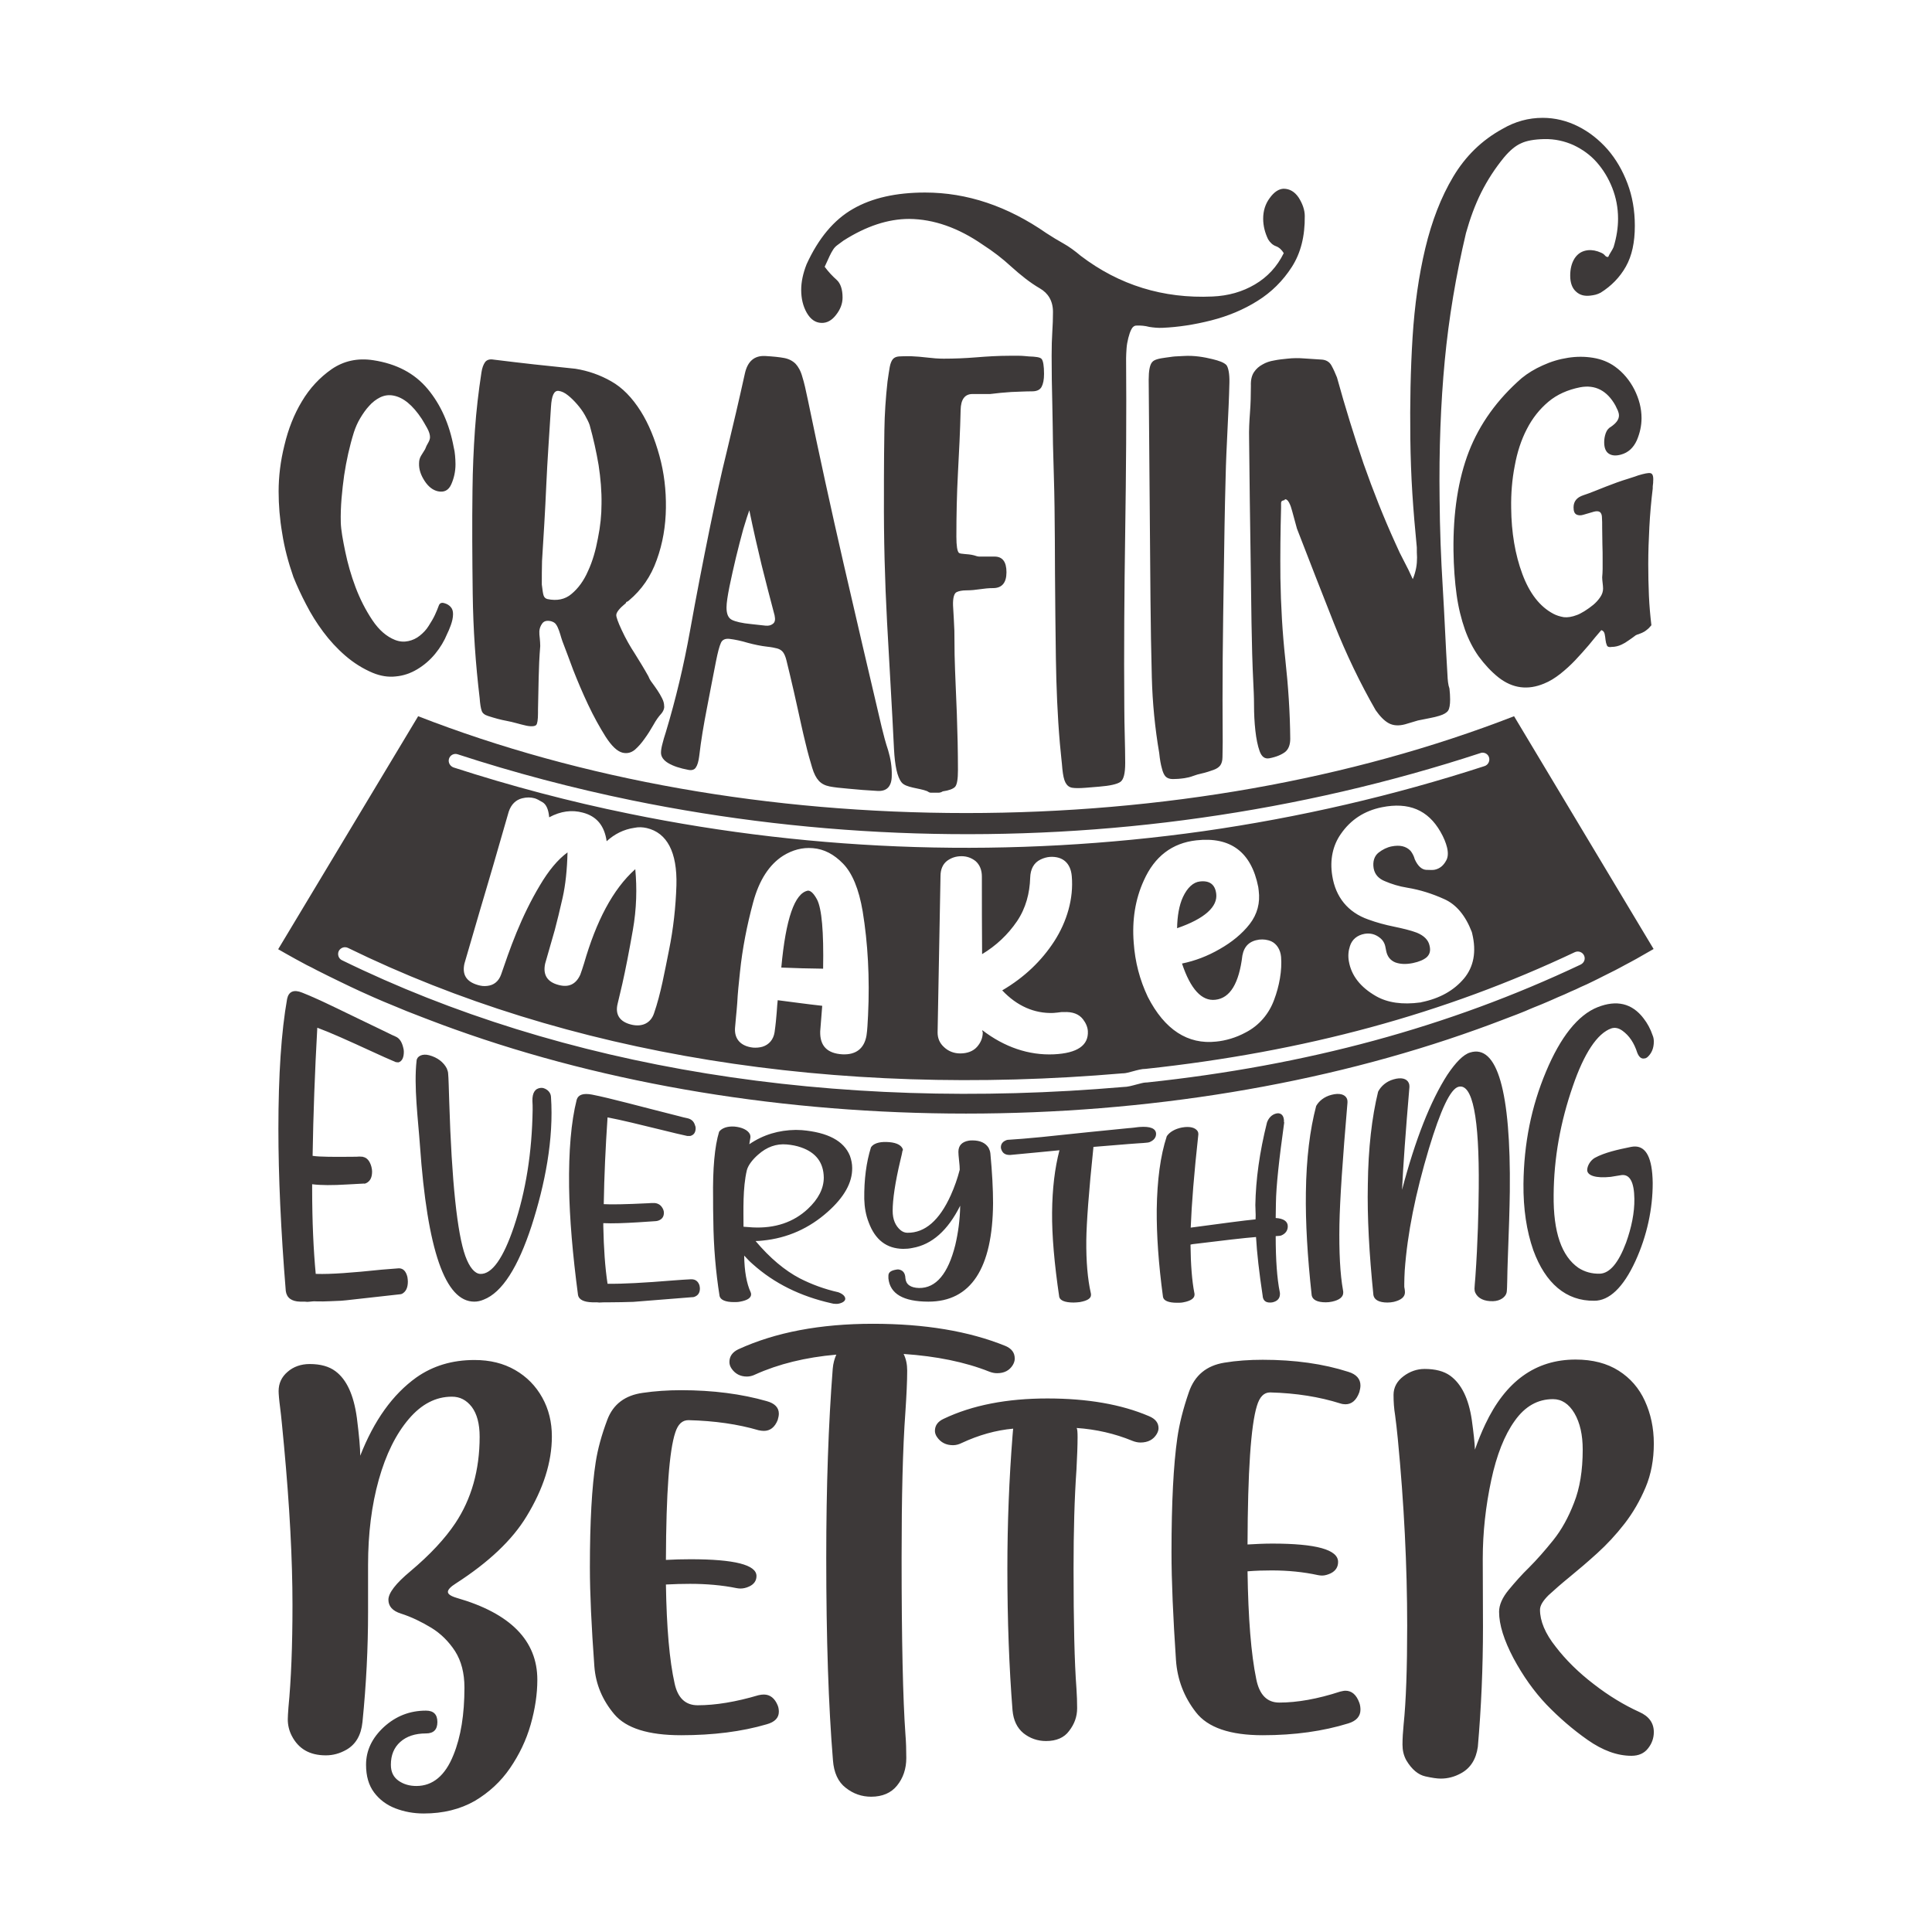
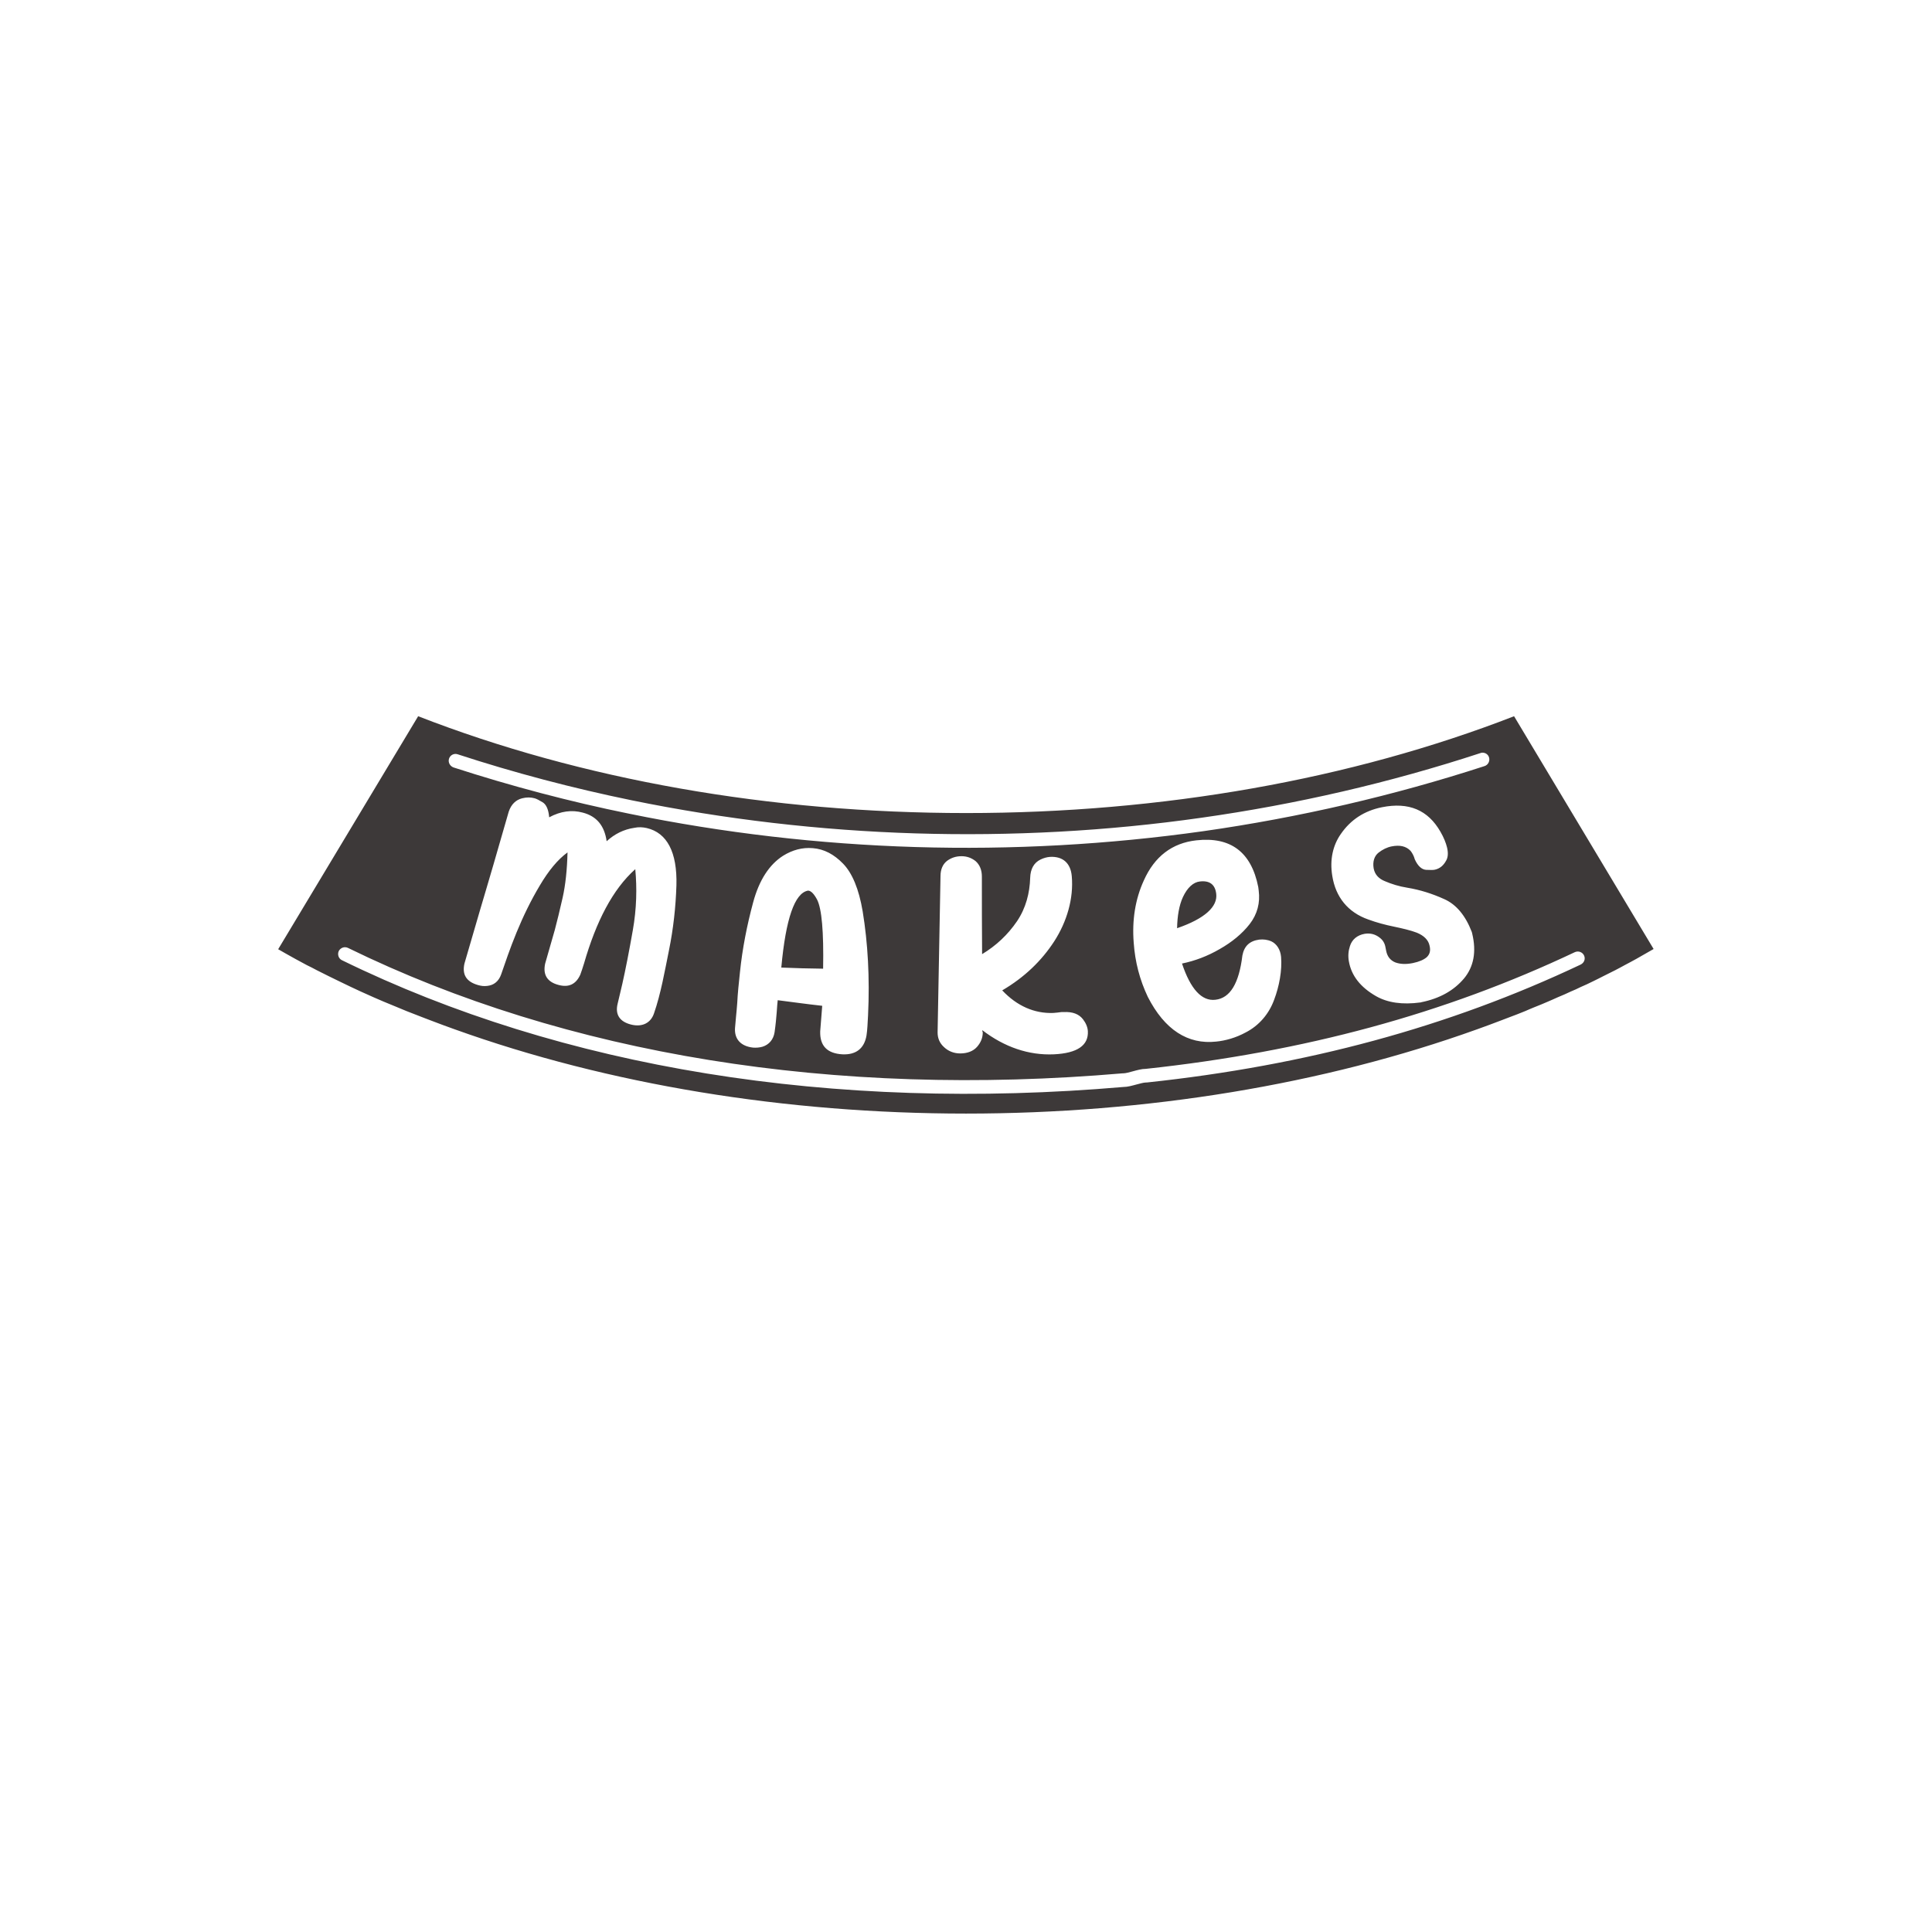
<svg xmlns="http://www.w3.org/2000/svg" version="1.1" id="Layer_1" x="0px" y="0px" viewBox="0 0 864 864" enable-background="new 0 0 864 864" xml:space="preserve">
  <g>
-     <path fill="#3D3939" d="M191.5,198c0.5-0.9,0.8-1.7,0.8-2.5c0-1.1-0.4-2.5-1.3-4.1c-0.9-1.6-1.7-3-2.4-4.1   c-4.1-6.2-8.3-9.6-12.7-10.4c-2.1-0.4-4-0.1-5.9,0.8c-1.8,0.9-3.5,2.2-4.9,3.8c-1.5,1.6-2.8,3.5-4,5.5c-1.2,2-2.1,4.1-2.8,6.2   c-2,6.4-3.4,12.8-4.4,19.4c-0.9,6.6-1.7,13.9-1.5,21.1c0.1,3.3,0.9,7.7,2,13c1.1,5.3,2.6,10.6,4.6,15.9s4.5,10.2,7.5,14.7   c3,4.5,6.4,7.4,10.2,8.9c2.1,0.8,4,0.9,5.9,0.5c1.9-0.4,3.6-1.2,5.1-2.4c1.5-1.2,2.9-2.6,4-4.4c1.1-1.7,2.1-3.4,2.8-4.9   c0.7-1.6,1.3-2.9,1.7-4.1c0.4-1.2,1.3-1.6,2.7-1.1c1.1,0.3,2,0.9,2.7,1.7c0.7,0.8,1,1.8,1,3.1c0,1.7-0.4,3.3-1,5   c-0.6,1.7-1.2,3-1.6,3.8c-1.3,3.2-3.1,6.2-5.4,9c-2.3,2.8-5,5.1-8,6.9c-3,1.8-6.2,2.9-9.6,3.2c-3.4,0.4-6.9-0.2-10.3-1.6   c-4.5-1.9-8.6-4.5-12.3-7.7c-3.7-3.2-7-6.8-9.9-10.7c-2.9-3.9-5.4-7.9-7.6-12.2c-2.2-4.2-4.1-8.3-5.7-12.3c-2.3-6.6-4-13-5-19.5   c-1.1-6.4-1.6-12.7-1.6-18.7c0-6.6,0.8-13.5,2.6-20.7c1.7-7.2,4.3-13.8,7.8-19.6c3.5-5.9,8-10.7,13.3-14.4c5.4-3.7,11.6-5.1,18.7-4   c10.3,1.6,18.4,5.8,24.3,12.9c5.9,7.1,9.7,15.8,11.6,26c0.3,1.2,0.5,2.4,0.6,3.7c0.1,1.2,0.2,2.5,0.2,3.9c0,3.3-0.7,6.3-1.9,9   c-1.2,2.7-3.2,3.7-6,3.1c-2.2-0.5-4.2-2-5.9-4.6c-1.7-2.6-2.6-5.2-2.5-7.9c0-1.3,0.3-2.4,0.9-3.4c0.6-1,1.2-2,1.8-2.9   C190.5,199.8,191,198.8,191.5,198z M295.6,319.3c-1,1.1-2.2,2.7-3.4,4.9c-1.2,2.1-2.5,4.2-3.9,6.1c-1.4,2-2.8,3.6-4.4,5   c-1.6,1.3-3.4,1.8-5.5,1.3c-2.4-0.6-4.9-3-7.6-7.2c-2.7-4.3-5.3-9-7.8-14.3c-2.5-5.3-4.7-10.5-6.7-15.6c-1.9-5.1-3.3-8.9-4.2-11.2   c-0.4-1-0.8-2.1-1.1-3.1c-0.3-1-0.6-2.1-1-3.2c-0.4-1.1-0.8-2-1.3-2.7c-0.5-0.8-1.3-1.2-2.3-1.5c-1.8-0.4-3.1-0.1-3.9,1   c-0.8,1.1-1.2,2.2-1.3,3.5c0,0.9,0,1.9,0.2,3.2c0.1,1.2,0.2,2.3,0.2,3.4c-0.4,4.8-0.6,9.5-0.7,14.1c-0.1,4.7-0.2,9.4-0.3,14.2   c0,0.6,0,1,0,1.6c0,3.1-0.3,4.9-0.8,5.4c-0.5,0.6-2.2,0.8-4.5,0.3c-2.8-0.6-5.8-1.6-8.6-2.1c-2.8-0.5-5.6-1.3-8.4-2.2   c-1.6-0.5-2.6-1.3-2.9-2.4c-0.4-1.1-0.7-3-0.9-5.7c-1.8-15.1-2.9-30.6-3.1-46.7c-0.2-16-0.3-31.4-0.1-46.1   c0.1-9.5,0.5-18.5,1.1-27.1c0.6-8.6,1.6-17.1,2.9-25.6c0.3-2.1,0.9-3.6,1.6-4.6c0.7-1,2-1.5,3.7-1.2c14.6,1.8,22,2.6,36.7,4.1   c5.7,0.9,11.1,2.8,16,5.6c5,2.8,9.4,7.3,13.3,13.5c3.5,5.6,6.2,12.2,8.3,19.8c2.1,7.6,3,15.4,2.9,23.3c-0.1,8.1-1.4,15.9-4.1,23.3   c-2.6,7.4-6.8,13.4-12.4,18.1c-0.3,0.3-0.6,0.5-0.9,0.6c-0.3,0-0.4,0.2-0.5,0.6c-2.8,2.3-4.3,4.1-4.3,5.4c0,0.9,0.8,3.2,2.4,6.6   c1.8,3.9,3.8,7.4,5.9,10.6c2,3.2,4.1,6.6,6.1,10.2c0.3,0.8,0.8,1.8,1.6,2.8c0.8,1.1,1.6,2.2,2.4,3.4c0.8,1.2,1.5,2.4,2.1,3.6   c0.6,1.2,0.9,2.3,0.9,3.3C297.2,316.6,296.7,318.1,295.6,319.3z M269,225.4c0.1-5.7-0.4-11.5-1.3-17.4c-1-5.9-2.3-11.8-4-17.9   c-0.4-1.2-1.1-2.6-2.1-4.4c-1-1.8-2.2-3.4-3.5-4.9c-1.3-1.5-2.7-2.9-4.1-4c-1.5-1.2-2.8-1.8-4.2-2c-2.1-0.2-3.1,2.2-3.4,7.2   c-0.7,11.6-1.6,23.5-2.1,35c-0.5,11.6-1.2,22.8-1.9,33.9c-0.1,4.2-0.1,6.3-0.1,10.5c0.3,2.4,0.5,4,0.8,4.9c0.3,0.9,0.9,1.4,1.7,1.6   c4.2,0.9,7.9,0.2,10.8-2.3c3-2.5,5.5-5.9,7.4-10.3c2-4.3,3.4-9.2,4.4-14.6C268.5,235.3,269,230.2,269,225.4z M397.2,335.6   c1.1,3.7,1.7,7.4,1.6,11.2c0,4.9-2.2,7.2-6.5,6.9c-5.2-0.3-7.8-0.5-13-1c-3.5-0.3-6.3-0.6-8.3-1s-3.6-1.2-4.8-2.5   c-1.2-1.3-2.2-3.2-3-5.9c-0.8-2.7-1.9-6.4-3-11.1c-1.3-5.2-2.4-10.5-3.5-15.4c-1.1-4.9-2.2-10-3.5-15.3c-0.6-2.6-1.1-4.6-1.5-6.2   c-0.4-1.6-0.9-2.8-1.5-3.6c-0.6-0.8-1.5-1.4-2.6-1.7c-1.1-0.3-2.6-0.6-4.5-0.8c-2.7-0.3-5.6-0.9-8.6-1.7c-3-0.9-5.8-1.5-8.3-1.8   c-1.9-0.2-3.2,0.4-3.8,1.8c-0.7,1.5-1.4,4.2-2.2,8.2c-1.4,6.9-2.7,14.1-4.1,21.2c-1.4,7.2-2.6,14.2-3.4,21.2   c-0.3,2.4-0.8,4.1-1.5,5.1c-0.6,1-1.8,1.4-3.3,1.1c-3.8-0.7-6.8-1.7-9-3c-2.2-1.3-3.3-2.9-3.3-4.7c0-1,0.2-2.3,0.6-3.8   c0.4-1.6,0.9-3.4,1.6-5.5c4.4-14.6,8-29.7,10.8-45.3c2.8-15.6,5.8-31,8.9-46.2c2.4-11.6,4.8-23,7.6-34.2c2.7-11.2,5.4-22.7,8-34.5   c1.2-5.5,4.2-8.1,9-7.9c3.6,0.2,6.5,0.5,8.6,0.9c2.1,0.4,3.8,1.3,5.1,2.6c1.2,1.3,2.3,3.2,3,5.8c0.8,2.5,1.6,6,2.5,10.4   c5,24.2,10.3,48.5,15.9,72.9c5.6,24.3,11.3,48.8,17.1,73.4C395.1,328.5,396,332,397.2,335.6z M346.4,275.2   c-2-7.5-3.9-14.9-5.8-22.5c-1.8-7.5-3.7-15.7-5.5-24.5c-0.6,1.6-1.5,4.4-2.7,8.4c-1.1,4-2.2,8.3-3.3,12.8c-1.1,4.5-2,8.8-2.9,13   c-0.8,4.1-1.3,7.2-1.3,9.3c0,2.9,0.8,4.7,2.4,5.5c1.6,0.8,4.5,1.5,8.7,1.9c2.6,0.3,3.9,0.4,6.4,0.7c1.3,0.1,2.3-0.1,3.2-0.8   C346.6,278.3,346.8,277.1,346.4,275.2z M460.2,159.4c-1.3-0.1-2.9-0.3-4.4-0.3c-1.5,0-3,0-4.4,0c-4.9,0-9.9,0.3-14.8,0.7   c-4.9,0.4-9.8,0.6-14.6,0.6c-2.4,0-4.8-0.2-7.3-0.5c-2.5-0.3-4.9-0.5-7.3-0.6c-0.3,0-0.4,0-0.7,0c-1.9,0-3.5,0-4.7,0.1   c-1.2,0.1-2.1,0.5-2.7,1.2c-0.6,0.7-1.1,1.9-1.4,3.5c-0.3,1.6-0.6,3.8-1,6.5c-0.8,7.2-1.3,14.5-1.4,21.7c-0.1,7.2-0.2,14.6-0.2,22   c0,2.9,0,4.4,0,7.4c-0.1,19,0.4,37.9,1.4,56.6c1,18.8,2.2,37.9,3.1,56.7c0.4,7.4,1.4,12.4,3.4,14.9c1.9,2.4,7.9,2.5,11.4,3.9   c0.4,0.2,1,0.7,1.6,0.7c0.6,0,1.1,0,1.6,0c0.6,0,1.3,0,1.9,0c0.6,0,1.3-0.2,1.9-0.6c2.8-0.4,4.6-1.1,5.5-2c0.9-1,1.3-3.5,1.3-7.5   c0-8.3-0.2-16.8-0.5-25.3c-0.3-8.5-0.8-17.5-1-26.3c-0.1-3.6,0-7.2-0.1-10.7c-0.1-3.5-0.4-7.5-0.6-11.4c-0.1-3.3,0.5-5.4,1.6-5.9   c1-0.5,2.5-0.8,4.5-0.8c1.9,0,3.9-0.2,5.9-0.5c2-0.3,4-0.5,5.9-0.5c4,0,6-2.4,6-7.1c0-4.7-1.8-7-5.3-7c-1.6,0-2.5,0-4.1,0   c-1,0-1.9,0-2.8,0c-0.9,0-1.9-0.5-2.5-0.6c-2.7-0.7-5.9-0.4-6.6-1.1c-0.7-0.7-1.1-3.1-1.1-7.2c0-9.6,0.2-19.1,0.7-28.5   c0.5-9.4,1-19,1.2-28.2c0.1-4.6,1.8-7.1,5.3-7.1c3.2,0,4.7,0,7.9,0c3.2-0.4,6.3-0.7,9.4-0.9c3.1-0.1,6.3-0.3,9.4-0.3   c2.1,0,3.5-0.7,4.2-2c0.7-1.3,1.1-3.2,1.1-5.8c0-3.6-0.4-5.9-1.1-6.7C465.1,159.7,463,159.5,460.2,159.4z M519.9,146.6   c7-0.3,14.2-1.4,21.7-3.3c7.5-1.9,14.5-4.8,20.7-8.7c6.3-3.9,11.4-9,15.4-15.2c4-6.2,5.9-13.8,5.8-22.8c0-2.7-1-5.5-2.7-8.2   c-1.8-2.7-4.1-4-6.8-4c-2.1,0.1-4.2,1.4-6.2,4.2c-2,2.7-2.9,5.8-2.9,9.2c0,3.2,0.8,6.3,2.2,9.2c0.9,1.5,2.1,2.6,3.5,3.1   c1.4,0.5,2.6,1.6,3.5,3.1c-3,6.1-7.3,10.7-12.9,14c-5.6,3.3-11.9,5.1-19,5.4c-22,1-41.7-5.1-58.9-18.2c-2.6-2.2-5.2-4.1-7.7-5.5   c-2.5-1.4-5-2.9-7.6-4.6c-17.4-12.1-35.5-18.2-54.3-18.2c-12.9,0-23.7,2.4-32.2,7.3c-8.6,4.9-15.5,13.2-20.8,24.8   c-1.6,4.1-2.4,7.9-2.4,11.4c0,3.9,0.8,7.3,2.5,10.3c1.7,2.9,3.8,4.4,6.5,4.5c2.5,0.1,4.7-1.1,6.6-3.6c1.9-2.4,2.9-5,2.9-7.7   c0-3.7-0.9-6.4-2.7-8c-1.8-1.6-3.6-3.5-5.3-5.8c0.9-2,1.7-3.6,2.2-4.8c0.5-1.1,1.1-2.1,1.6-2.9c0.5-0.8,1.2-1.5,1.9-2   c0.7-0.5,1.6-1.2,2.7-2c10.2-6.5,20-9.7,29.4-9.7c10.9,0.1,21.9,3.9,33,11.6c4.5,2.9,8.7,6.1,12.7,9.8c4,3.6,8.3,7.1,12.8,9.7   c3.6,2.1,5.8,5.5,5.8,10.5c0,2.9-0.1,5.9-0.3,8.9c-0.2,3-0.3,6.6-0.3,10.7c0,7,0.1,14.2,0.3,21.6c0.2,7.4,0.2,13.4,0.3,17.9   c0.2,9.2,0.6,18.8,0.7,28.4c0.1,9.6,0.2,19.4,0.2,29.3c0.1,12.8,0.2,25.6,0.4,38.2c0.2,12.6,0.7,25.5,1.8,38.1   c0.4,4.7,0.9,8.5,1.1,11.3c0.3,2.8,0.7,4.8,1.4,6.1c0.7,1.3,1.7,2.1,3.1,2.3c1.3,0.2,3.3,0.2,5.8,0c2.5-0.2,3.7-0.3,6.1-0.5   c4.9-0.4,8-1.1,9.5-2.1c1.5-1,2.2-3.8,2.2-8.5c0-3.9-0.1-7.9-0.2-12.2c-0.1-4.2-0.2-8.4-0.2-12.5c-0.2-25.5,0-51.7,0.4-78.6   c0.4-26.9,0.6-52.8,0.4-77.7c0-1.2,0.1-2.7,0.2-4.3c0.1-1.6,0.4-3.2,0.8-4.8c0.4-1.5,0.8-2.8,1.4-3.9c0.5-1,1.3-1.6,2.2-1.6   c2-0.1,3.9,0.1,5.8,0.6C515.9,146.5,517.9,146.7,519.9,146.6z M542.2,160.6c-3.7-0.9-8.1-1.7-12.9-1.4c-1.3,0.1-2.6,0.1-3.9,0.2   c-1.4,0.1-2.8,0.4-3.9,0.5c-2.9,0.4-5.3,0.8-6.3,2.1c-1,1.2-1.5,3.8-1.5,7.8c0.3,39.3,0.5,59,0.8,98.3c0.1,11.8,0.3,23.4,0.6,34.8   c0.3,11.4,1.4,22.7,3.3,33.8c0.3,2.9,0.7,5.2,1.2,6.9c0.4,1.7,1,3,1.7,3.7c0.7,0.7,1.8,1.1,3.2,1.1c1.4,0,3.1-0.1,5.2-0.4   c1.3-0.2,2.6-0.5,3.9-1c1.3-0.5,2.5-0.8,3.4-1c2.3-0.5,4.3-1.2,5.7-1.7c1.4-0.5,2.4-1.2,3-2c0.6-0.8,1-2.1,1-3.7s0.1-3.9,0.1-6.8   c-0.1-12.4-0.1-24.9,0-37.4c0.1-12.5,0.3-25.3,0.5-38.1c0.2-14.1,0.4-28.3,0.8-42.6c0.3-14.3,1.4-29,1.7-42.6   c0.1-4-0.5-6.7-1.3-7.8C547.4,162.1,545.1,161.3,542.2,160.6z M647.3,301.6c-0.8-12.9-1.3-26.1-2.1-39c-0.8-13-1.3-26.1-1.4-39.3   c-0.3-22.2,0.5-43,2.3-62c1.8-19,5-38.1,9.5-57.1c1.8-6.4,4-12.5,6.8-18.1c2.8-5.6,6.2-10.8,10.2-15.7c2.6-3.1,5.1-5.2,7.6-6.3   c2.5-1.2,6-1.8,10.4-1.9c4.7-0.1,9.1,0.9,13.1,2.7c4,1.9,7.5,4.4,10.4,7.7s5.2,7.1,6.9,11.4c1.7,4.3,2.6,8.9,2.6,13.8   c0,3.9-0.6,8.1-2,12.7c-0.3,0.7-0.7,1.4-1.2,2.2c-0.5,0.8-0.9,1.5-1.2,2.2c-0.6,0.1-1.1-0.2-1.5-0.7c-0.4-0.5-1-0.9-1.7-1.2   c-2-0.9-4-1.3-5.9-1.1c-2.6,0.3-4.5,1.5-5.9,3.6c-1.4,2.2-2,4.8-2,7.8c0,3.2,0.9,5.6,2.6,7.1c1.7,1.6,3.8,2.1,6.4,1.8   c0.8-0.1,1.5-0.2,2.3-0.4c0.8-0.2,1.5-0.5,2.3-0.9c4.8-3,8.6-6.9,11.3-11.7c2.7-4.8,4-10.8,4-18.2c0-6.9-1.1-13.2-3.3-19   c-2.2-5.8-5.1-10.8-8.9-15.2c-3.8-4.3-8.2-7.8-13.2-10.3c-5-2.5-10.3-3.8-15.8-3.8c-6.3,0-12.3,1.6-18.1,5   c-9.1,5-16.4,12.1-21.9,21.3c-5.5,9.2-9.6,19.9-12.5,32c-2.9,12.1-4.8,25.5-5.7,39.9c-0.9,14.4-1.2,29.5-1,45.2   c0.1,8.4,0.4,16.6,0.9,24.5c0.5,7.9,1.2,16,2,24.2c0,1.8,0,2.7,0.1,4.5c0,1.5-0.1,3.1-0.4,4.7c-0.3,1.6-0.8,3.3-1.5,5   c-1.3-2.9-2.6-5.6-3.9-8c-1.3-2.4-2.6-5.1-3.9-8.1c-5.2-11.4-9.9-23.3-14.2-35.5c-4.2-12.3-8.2-25.2-11.9-38.6   c-0.8-2-1.6-3.8-2.5-5.4c-0.9-1.6-2.4-2.5-4.5-2.6c-2.6-0.2-5.2-0.3-7.6-0.5c-2.5-0.2-5-0.2-7.6,0.1c-2,0.2-4,0.4-5.9,0.8   c-1.9,0.3-3.7,0.9-5.2,1.8c-1.5,0.8-2.8,1.9-3.8,3.4c-1,1.5-1.5,3.5-1.4,6.1c0,4-0.1,8-0.4,11.9c-0.3,4-0.5,7.9-0.4,11.7   c0.2,18.5,0.4,36.8,0.7,54.9c0.3,18.2,0.3,36.9,1.2,54.8c0.1,2.3,0.3,5.5,0.3,9.5c0,4,0.2,7.8,0.6,11.4c0.4,3.6,1,6.7,1.9,9.2   c0.9,2.5,2.3,3.6,4.4,3.2c3.1-0.6,5.4-1.6,7-2.8c1.5-1.2,2.3-3.2,2.3-5.9c-0.1-11.8-0.9-23.6-2.2-35.5c-1.3-11.9-2-24-2.2-36.4   c-0.1-10.2,0-20.7,0.3-31.4c0-0.8,0-1.5,0-2.2c0-0.7,0.5-1.1,1.4-1.2c0.2,0,0.2-0.1,0.2-0.2c0-0.1,0.1-0.2,0.2-0.2   c0.6-0.1,1.2,0.4,1.8,1.5c0.6,1.1,1,2.4,1.4,3.9c0.4,1.5,0.8,3,1.2,4.4c0.4,1.4,0.7,2.5,0.9,3.3c5.6,14.5,11.1,28.6,16.6,42.5   c5.5,13.8,11.7,26.7,18.6,38.7c1.9,2.7,3.8,4.7,5.8,5.8c2,1.1,4.5,1.3,7.4,0.5c2.3-0.7,3.4-1,5.7-1.7c2.1-0.4,4-0.8,5.5-1.1   c1.5-0.3,2.9-0.6,4.1-1c2-0.6,3.3-1.4,3.9-2.3c0.6-0.9,0.9-2.6,0.9-5c0-1.5-0.1-3.1-0.3-4.9C647.6,306.3,647.4,304.1,647.3,301.6z    M738.1,211.6c-1-0.2-2.8,0.2-5.5,1c-0.6,0.2-0.9,0.3-1.4,0.5c-1.2,0.4-1.8,0.6-3.1,1c-3.3,1-6.6,2.2-9.9,3.5   c-3.4,1.3-6.8,2.8-10.2,3.9c-2.7,0.9-4.3,2.6-4.3,5.4c0,1.7,0.4,2.7,1.3,3.2c0.8,0.4,1.9,0.5,3.1,0.1c2.1-0.6,3.7-1.1,4.8-1.4   c1.2-0.3,2-0.2,2.6,0.2c0.5,0.4,0.9,1.2,0.9,2.4c0.1,1.2,0.1,2.8,0.1,4.9c0,2.5,0.1,4.9,0.1,7.2c0.1,2.3,0.1,4.7,0.1,7.2   c0,1.2,0,2.4,0,3.7c0,1.3-0.1,2.6-0.2,3.8c0,0.7,0.1,1.6,0.2,2.5c0.1,0.9,0.2,1.7,0.2,2.5c0,1.3-0.4,2.6-1.3,3.9   c-0.9,1.3-1.9,2.4-3.1,3.4c-1.2,1-2.5,1.9-3.9,2.8c-1.4,0.8-2.4,1.4-3.3,1.7c-2.3,0.9-4.3,1.2-6,1c-1.7-0.3-3.3-0.8-4.6-1.5   c-6.1-3.2-10.7-9.2-13.9-17.8c-3.2-8.6-4.9-18.5-5-29.6c-0.1-6.4,0.4-12.7,1.6-18.8c1.1-6.1,2.9-11.6,5.4-16.4   c2.5-4.9,5.7-8.9,9.6-12.2c3.9-3.3,8.7-5.4,14.2-6.5c6.8-1.3,12.1,1.5,15.8,8.1c0.4,0.8,0.8,1.6,1.1,2.3c0.3,0.7,0.5,1.5,0.5,2.2   c0,1.8-1.2,3.4-3.5,5c-1.1,0.6-1.9,1.5-2.4,2.9c-0.5,1.4-0.7,2.7-0.7,4.1c0,2.5,0.7,4.2,2.1,5.1c1.4,0.9,3.2,1,5.4,0.4   c3.3-0.9,5.6-3.1,7.1-6.4c1.4-3.3,2.1-6.6,2.1-9.9c0-4.4-1.1-8.6-3.2-12.8c-2.1-4.1-5-7.6-8.6-10.2c-2.9-2.1-6.2-3.4-9.9-4   c-3.7-0.6-7.4-0.6-11.2,0c-3.9,0.6-7.6,1.7-11.3,3.4c-3.6,1.6-6.7,3.5-9.4,5.7c-10.9,9.5-18.8,20.5-23.6,32.8   c-4.8,12.4-7.1,27.3-6.9,44.4c0.1,7.3,0.6,13.9,1.4,19.7c0.8,5.8,2.1,10.9,3.7,15.5c1.6,4.5,3.7,8.6,6.2,12.1   c2.6,3.5,5.5,6.7,8.9,9.4c6.3,4.9,13.1,5.7,20.3,2.7c2.5-1,4.9-2.5,7.2-4.3c2.4-1.9,4.6-3.9,6.7-6.1c2.1-2.2,4.1-4.5,6.1-6.8   c1.9-2.4,3.8-4.6,5.6-6.7c0.8,0.2,1.3,0.8,1.5,1.7c0.2,0.9,0.3,1.8,0.4,2.7c0.1,0.9,0.3,1.7,0.6,2.4c0.3,0.7,1.1,0.9,2.1,0.7   c1.6,0,3.1-0.4,4.4-1c1.1-0.5,2.1-1.1,3.2-1.9c1.1-0.7,2.1-1.5,3.2-2.3c0.4-0.2,0.8-0.4,1.3-0.5c0.5-0.2,1-0.4,1.5-0.6   c0.7-0.3,1.4-0.7,2.1-1.3c0.7-0.5,1.4-1.2,2.1-2.1c-0.5-4.3-0.9-8.6-1.1-13.2c-0.2-4.5-0.3-9.3-0.3-14.2c0-5.4,0.2-10.9,0.5-16.6   c0.3-5.7,0.8-11.4,1.5-17.1c0-0.7,0-1.3,0.1-1.8c0.1-0.5,0.1-1,0.1-1.4C739.5,212.8,739,211.8,738.1,211.6z" />
-     <path fill="#3D3939" d="M135.4,582.1c-0.5,0-0.7,0-1.2,0c-3.8-0.1-6-1.7-6.4-4.8c-2.2-27-3.3-51.4-3.3-72.5c0-24,1.3-43.5,3.9-58.1   c0.7-3.3,3-4.3,6.7-2.8c8,3.1,20.7,9.6,37.9,17.8c1.5,0.8,2.9,1.4,4,1.9c1.6,0.7,2.7,2.3,3.3,4.8c0.2,0.7,0.3,1.3,0.3,1.9   c0,2.7-0.8,4.3-2.4,4.8c-0.4,0-0.8-0.1-1.1-0.1c-0.1,0-0.2-0.1-0.3-0.1c-2.8-1.2-6.5-2.8-11.2-5c-9.6-4.4-17.5-8-23.7-10.3   c-1.1,19.6-1.8,38.8-2.1,57.3c3.1,0.5,9.6,0.5,19.5,0.4c1-0.1,1.9-0.1,2.8,0c0.1,0,0.2,0,0.3,0.1c1.7,0.3,3,1.8,3.7,4.4   c0.2,0.8,0.3,1.5,0.3,2.1c0,2.6-0.8,4.3-2.6,5.2c-0.4,0.2-0.8,0.3-1.1,0.2c-1.9,0.1-4.3,0.2-7.4,0.4c-6.5,0.4-11.7,0.4-15.7-0.1   c0,0.8,0,1.2,0,2c0,14.7,0.6,27.5,1.6,38.1c0.2,0,0.3,0,0.5,0c6,0.2,15.7-0.5,29-1.9c2.8-0.2,5.3-0.4,7.6-0.6c0.1,0,0.2,0,0.3,0   c1.8,0.1,3,1.4,3.6,3.9c0.1,0.7,0.2,1.4,0.2,2c0,2.7-0.8,4.5-2.6,5.5c-0.3,0.1-0.6,0.2-0.8,0.2c-16.6,1.8-25.4,2.9-26.4,2.9   c-3.4,0.1-7.1,0.4-10.7,0.3c-0.4,0-1.2-0.1-2.2,0c-1,0.1-1.8,0.2-2.3,0.2C136.6,582.1,136.2,582.1,135.4,582.1z M246.4,490.5   c1.3,18.9-2.7,39.2-8.7,57.8c-6,18.3-13.1,29.7-21.4,32.9c-1.4,0.6-2.8,0.9-4.2,0.9c-13,0-21-22.9-24.3-69.9   c-0.8-11.4-2.8-26.4-1.5-37.9c0.2-2,2.6-3.2,5.6-2.4c3.8,1,6.5,3.2,7.9,5.9c0.3,0.8,0.6,1.6,0.6,2.2c0.2,1.9,0.3,6.4,0.5,12.7   c1.1,35.8,3.6,59,7.2,69c1.9,5.2,4.2,7.8,6.6,8c5.3,0.3,10.4-7.1,15.1-21c5.4-16.1,8.1-33.3,8.4-52.4c0-1.4,0-2.7-0.1-3.9   c-0.1-3.7,1.2-5.7,3.8-5.9c0.4,0,0.8,0,1.1,0.1C245,487.2,246.3,488.7,246.4,490.5z M266.1,582.4c-0.5,0-0.7,0-1.2,0   c-3.8-0.1-6-1.2-6.4-3.2c-2.4-18.1-3.8-34.4-4-48.4c-0.2-16,0.9-29.1,3.4-39c0.7-2.3,3-3,6.8-2.3c8.2,1.6,21.2,5.2,38.7,9.6   c1.6,0.4,2.9,0.8,4.1,1c1.7,0.4,2.8,1.4,3.3,3.1c0.2,0.4,0.3,0.9,0.3,1.3c0,1.9-0.8,3.1-2.4,3.5c-0.4,0-0.8,0-1.1,0   c-0.1,0-0.2,0-0.3,0c-2.8-0.6-6.6-1.5-11.4-2.7c-9.8-2.4-17.9-4.4-24.2-5.6c-0.9,13.3-1.5,26.3-1.7,38.8c3.1,0.2,9.7,0.1,19.7-0.4   c1-0.1,2-0.1,2.8-0.1c0.1,0,0.2,0,0.3,0c1.8,0.2,3,1.1,3.8,2.9c0.2,0.5,0.3,1,0.3,1.4c0,1.8-0.8,3-2.6,3.6   c-0.4,0.1-0.8,0.2-1.1,0.2c-1.9,0.1-4.4,0.3-7.5,0.5c-6.5,0.4-11.8,0.6-15.9,0.4c0,0.5,0,0.8,0,1.4c0.2,9.9,0.8,18.5,1.9,25.7   c0.2,0,0.3,0,0.5,0c6,0.1,15.7-0.4,29.1-1.5c2.8-0.2,5.3-0.4,7.6-0.5c0.1,0,0.2,0,0.3,0c1.8,0,3,0.9,3.6,2.7c0.1,0.5,0.2,1,0.2,1.4   c0,1.9-0.8,3.2-2.6,3.8c-0.3,0.1-0.6,0.1-0.8,0.1c-16.6,1.3-25.4,2-26.4,2.1c-3.5,0.1-7.1,0.2-10.7,0.2c-0.4,0-1.2,0-2.2,0   c-1,0-1.8,0.1-2.3,0.1C267.3,582.4,266.9,582.4,266.1,582.4z M335.1,511.7c6.3-4.3,13.2-6.3,20.8-6.4c0.9,0,1.8,0.1,2.7,0.1   c11.6,1,18.8,4.8,21.5,11.5c0.6,1.7,1,3.5,1,5.4c0.1,6.6-3.6,13.1-10.9,19.6c-8.3,7.4-18,11.8-29.2,12.9c-1,0.1-2.1,0.2-3.1,0.2   c6.4,7.6,13.1,13.2,19.8,16.7c5.3,2.7,11,4.8,17.2,6.2c1.9,0.7,3,1.7,3.1,2.8c0.1,1-1,1.9-2.9,2.3c-0.5,0.1-0.9,0.1-1.2,0.1   c-0.8,0-1.6-0.1-2.2-0.3c-13.7-3.1-25.4-8.8-35.1-17.5c-1.4-1.2-2.6-2.5-3.8-3.8c0.1,7,1.1,12.5,2.9,16.4c0.1,0.3,0.2,0.6,0.2,0.9   c0,1.6-1.6,2.7-4.9,3.3c-0.9,0.2-1.9,0.2-2.8,0.2c-3.8,0-6-1-6.4-2.7c-1.7-10.7-2.7-22.1-2.8-34.1c-0.1-3.8-0.1-5.8-0.1-9.6   c-0.2-13.3,0.7-23.3,2.7-29.8c1.2-1.6,3.6-2.5,6.8-2.3c3.5,0.3,6,1.6,6.9,3.3c0.2,0.4,0.3,0.8,0.3,1.2c0,0.1,0,0.2,0,0.3   C335.4,509.6,335.3,510.6,335.1,511.7z M334,523.3c-1.9,8-1.5,18.2-1.5,25.3c1,0.1,2.4,0.2,4.1,0.3c10,0.5,18.3-2.3,24.7-8.3   c4.7-4.4,7.1-9.1,7.1-14c-0.1-6.7-3.5-11.2-10.2-13.5c-2-0.7-4.1-1.1-6.4-1.3c-4.6-0.4-8.9,1.1-12.8,4.6   C336.7,518.4,334.6,521,334,523.3z M429.2,523.1c0-1-0.1-2.4-0.3-4.1c-0.2-1.8-0.3-3.1-0.3-3.9c0-2.8,1.6-4.5,4.7-5   c0.5-0.1,1-0.1,1.6-0.1c3.4,0,5.8,1.1,7.2,3.3c0.4,0.8,0.7,1.6,0.8,2.5c0.8,8.5,1.2,16,1.2,22.3c-0.2,29.1-9.9,44-28.9,44   c-11.2,0-17.2-3.5-17.9-10.4c0-0.5,0-0.9,0-1.2c0-1.5,1.1-2.3,3.4-2.7c0.4-0.1,0.8-0.1,1.1-0.1c2,0.3,3,1.6,3.1,3.9   c0.2,2.8,2.3,4.3,6.1,4.4c7.6,0.1,13-6.4,16.2-19.2c1.3-5.5,2.1-11.4,2.2-17.6c-5.5,11-12.6,17.4-21.4,18.9   c-1.4,0.3-2.7,0.4-4.1,0.4c-7.4-0.1-12.5-4-15.4-11.8c-1.3-3.3-1.9-6.8-2-10.5c-0.1-8.7,0.9-16.4,3-23.1c1-1.6,3.4-2.5,6.9-2.4   c3.7,0.1,6.1,1,7.1,2.7c0.2,0.4,0.3,0.7,0.3,0.9c0,0.1-0.1,0.2-0.2,0.3c-0.1,0.7-0.4,2.1-0.9,4.1c-2.4,10.1-3.5,17.7-3.5,22.8   c0,3.8,1.2,6.7,3.6,8.7c0.9,0.7,1.9,1.1,3,1.1c7.8,0.1,14.3-5.5,19.4-16.8C426.9,530.7,428.2,527,429.2,523.1z M517,507.1   c0,1.6-1,2.9-3,3.7c-0.4,0.1-0.8,0.2-1.1,0.2c-0.8,0.1-2.1,0.2-3.9,0.3c-1.8,0.1-3.1,0.2-4.1,0.3c-7.3,0.6-12.6,1-15.9,1.3   c-2.1,20.1-3.1,33.9-3.2,41.7c-0.1,9.5,0.6,17.4,2,23.6c0.1,0.3,0.1,0.6,0.1,0.9c0,1.6-1.7,2.6-5,3.2c-0.9,0.1-1.9,0.2-2.8,0.2   c-3.8,0-6-0.9-6.4-2.5c-2.2-14.9-3.3-27.5-3.2-37.8c0.1-10.6,1.2-19.8,3.3-27.8c-5.6,0.5-12.9,1.3-22,2.1c-0.1,0-0.2,0-0.3,0   c-1.8,0-3-0.7-3.6-2.2c-0.2-0.4-0.3-0.8-0.3-1.2c0-1.6,0.9-2.7,2.7-3.3c0.4-0.1,0.7-0.1,0.9-0.1c3.5-0.2,8.3-0.6,14.5-1.2   c15.4-1.6,28.5-3,39.1-4c0.4,0,1.2-0.1,2.2-0.2c1.1-0.1,2-0.3,2.5-0.3C514.5,503.6,517,504.7,517,507.1z M574.3,502   c-2.3,16.6-3.6,28.4-3.7,36c0,2.7-0.1,4-0.1,6.7c3.5,0.2,5.4,1.5,5.4,3.7c0,1.9-1,3.3-2.9,4.1c-0.3,0.1-0.7,0.2-1.1,0.2   c-0.6,0-0.8,0.1-1.4,0.1c0,10.6,0.6,18.9,1.8,24.9c0.1,0.3,0.1,0.7,0.1,1c0,1.9-1.1,3.2-3.3,3.7c-0.5,0.1-0.9,0.1-1.2,0.1   c-1.9,0-2.9-0.9-3.2-2.6c0-0.1,0-0.2,0-0.2c-1.6-10.6-2.6-19.4-3-26.5c-5.1,0.4-14.6,1.5-28.4,3.2c-0.3,0.1-0.6,0.1-0.9,0.2   c0.1,9.2,0.7,16.4,1.7,21.5c0.1,0.3,0.1,0.6,0.1,0.9c0,1.6-1.7,2.8-5,3.4c-0.9,0.2-1.9,0.2-2.8,0.2c-3.8,0-6-0.9-6.3-2.6   c-2-14.8-2.9-27.8-2.8-39.2c0.2-13,1.6-23.9,4.5-32.7c1.3-1.9,3.7-3.3,6.9-3.9c3.5-0.6,5.9,0.1,6.9,1.7c0.2,0.4,0.3,0.7,0.3,1.1   c0,0.1,0,0.2,0,0.3c0,0,0,0.1,0,0.1c-1.9,17.3-3,31.1-3.4,41.6c14.2-1.9,23.8-3.2,29-3.7c0-0.7,0.1-1.8,0-3.2   c0-1.4-0.1-2.5-0.1-3.2c0.2-11.5,1.9-23.7,5.2-36.9c0.7-2,2.1-3.5,4-4c1.8-0.5,3.2,0.4,3.5,2.3c0.1,0.4,0.1,0.8,0.1,1.1   c0,0.1,0,0.2,0,0.4C574.3,501.9,574.3,502,574.3,502z M602.6,493.1c-2.2,25.6-3.4,43.6-3.6,54.5c-0.2,12.4,0.3,22.2,1.6,29.4   c0.1,0.4,0.1,0.7,0.1,1.1c0,1.9-1.7,3.3-5,4c-0.9,0.2-1.9,0.3-2.8,0.3c-3.8,0-5.9-1.1-6.3-3.1c-1.9-17.4-2.8-32.6-2.6-46   c0.2-15.3,1.8-28.1,4.6-38.7c1.3-2.3,3.7-4.2,6.9-5c3.5-0.9,5.9-0.2,6.8,1.6c0.2,0.4,0.3,0.9,0.3,1.3c0,0.2,0,0.2,0,0.4   C602.6,493,602.6,493,602.6,493.1z M667.7,581.9c-3.9,0.1-6.7-1.2-7.9-3.7c-0.3-0.6-0.4-1.3-0.4-1.9c0-0.8,0.2-2.6,0.4-5.3   c1.1-15.6,1.4-29.3,1.5-39.7c0.3-31.7-2.8-46.8-9-45.3c-3.7,0.9-8.1,10.5-13.3,27.7c-6,20.1-9.6,37.8-10.8,54.5   c-0.1,2.1-0.2,4-0.2,5.8c0,0.6,0,0.9,0,1.5c0.2,1,0.3,1.8,0.3,2.4c0,2.1-1.7,3.5-5,4.3c-0.9,0.2-1.9,0.3-2.8,0.3   c-3.8,0-5.9-1.2-6.3-3.3c-1.9-18.7-2.8-35-2.5-49.4c0.2-16.4,1.8-30.1,4.6-41.6c1.3-2.5,3.7-4.6,6.9-5.5c3.4-1,5.9-0.4,6.8,1.6   c0.2,0.4,0.3,0.9,0.3,1.4c0,0.2,0,0.3,0,0.4c0,0.1,0,0.1,0,0.1c-1.7,20-2.8,35.2-3.3,45.9c5.9-22.4,12.7-39.7,20.3-51.5   c3.7-5.5,7.1-9,10.1-9.9c12.1-3.8,18.3,17,17.8,62.2c-0.1,7.3-0.4,17.4-0.9,30.1c-0.3,7.5-0.2,12.8-0.5,14.9   C673.4,580,671,581.8,667.7,581.9z M725.2,525.5c-2,0.3-3,0.5-4.9,0.8c-6.7,0.7-10.4-0.6-10.5-3c0-2,1.5-4.4,3.4-5.5   c4.4-2.4,10.3-3.7,16.2-4.9c5.5-1.1,8.7,2.8,9.5,12c0.1,1.3,0.2,2.7,0.2,4.2c0,11.4-2.5,23.4-7.7,34.8c-5.5,12-11.8,17.8-18.4,17.8   c-12.6,0.2-21.9-7.8-27.3-22.6c-3-8.6-4.5-18.4-4.4-29.7c0.2-18,3.5-34.5,10.1-50.2c6.4-15.3,14.2-25.3,23.1-28.8   c8.4-3.3,15.3-1.8,20.5,5c1.7,2.2,3.1,4.7,4.1,7.7c0.3,0.7,0.5,1.6,0.5,2.7c0,3-1,5.3-2.9,7c-0.4,0.3-0.8,0.5-1.1,0.5   c-1.5,0.4-2.6-0.5-3.4-2.5c-1.4-4.4-3.6-7.7-6.7-9.9c-1.7-1.2-3.3-1.5-4.9-1c-6.3,2.2-12.2,11.2-17.2,25.8   c-5.6,16.1-8.5,32.3-8.6,48.7c-0.2,16.7,3.6,27.4,11.1,32.6c2.8,1.8,6,2.7,9.6,2.6c4.4-0.2,8.3-4.8,11.7-13.9   c2.4-6.7,3.8-13.4,3.7-19.6C730.8,528.7,728.9,525.1,725.2,525.5z" />
-     <path fill="#3D3939" d="M189.5,811c-4.6,0-8.8-0.8-12.7-2.3c-3.9-1.5-7.1-3.9-9.5-7.1c-2.4-3.2-3.6-7.3-3.6-12.4   c0-6.4,2.7-12,8-16.9c5.4-4.9,11.6-7.3,18.8-7.3c3.4,0,5.1,1.7,5.1,5.1c0,3.4-1.7,5.1-5.1,5.1c-4.9,0-8.7,1.3-11.5,3.8   c-2.8,2.5-4.2,5.9-4.2,10.2c0,3.3,1.2,5.6,3.5,7.2s5,2.3,7.9,2.3c7.3,0,12.9-4.6,16.6-13.9c3.3-8.1,4.9-18.1,4.9-30.1   c0-6.5-1.4-11.9-4.2-16.3c-2.8-4.3-6.4-7.9-10.7-10.5s-8.8-4.8-13.5-6.3c-3.8-1.2-5.6-3.3-5.6-6.2c0-3,3.3-7.3,9.8-12.7   c8.8-7.4,15.5-14.6,20.1-21.5c7.2-10.8,10.9-23.7,10.9-38.7c0-5.8-1.2-10.2-3.5-13.3c-2.4-3.1-5.3-4.6-8.9-4.6   c-7.2,0-13.6,3.3-19.3,10c-5.7,6.7-10.2,15.7-13.4,27.1c-3.2,11.4-4.8,24.1-4.8,38.2v21.2c0,15.8-0.8,32.1-2.5,49   c-0.6,5.9-3,10-7.2,12.4c-3,1.7-6,2.5-9.2,2.5c-7.2,0-12.2-2.9-15.2-8.7c-1.2-2.3-1.8-4.8-1.8-7.4c0-1,0.1-2.8,0.3-5.4   c1.2-12.3,1.8-27.6,1.8-45.7c0-20.7-1.3-44.5-3.8-71.4c-0.7-7.3-1.2-12.9-1.7-16.7c-0.5-3.8-0.7-6.4-0.7-7.6c0-3.4,1.3-6.3,4-8.6   c2.6-2.3,6-3.5,9.9-3.5c4.9,0,8.7,1.1,11.5,3.2c5,3.7,8.2,10.6,9.6,20.9c1,7.9,1.5,13.5,1.5,16.9c6.2-15.8,14.5-27.4,25.1-35   c7.4-5.2,16-7.8,26-7.8c7,0,13,1.5,18.2,4.5c5.2,3,9.2,7.1,12.1,12.3c2.9,5.2,4.3,11,4.3,17.4c0,11.5-3.8,23.4-11.3,35.7   c-6.4,10.6-17,20.6-31.6,30c-2.4,1.5-3.6,2.8-3.6,3.8c0,1,1.3,1.9,4,2.7c24,6.9,36,19.1,36,36.6c0,6.4-1,13.1-3,20.1   c-2,7-5.1,13.4-9.2,19.4c-4.1,6-9.4,10.9-15.8,14.7C205.8,809.1,198.2,811,189.5,811z M304.6,776c-14.6,0-24.6-3.1-29.9-9.4   c-5.3-6.3-8.3-13.4-8.9-21.4c-1.3-17.8-2-32.6-2-44.3c0-20.4,0.9-36.1,2.6-47c0.9-5.8,2.6-12.1,5.2-19c2.6-6.9,7.9-10.9,15.8-12   c5.4-0.8,11.2-1.2,17.2-1.2c14.3,0,27.1,1.7,38.3,4.9c3.6,1,5.4,2.9,5.4,5.6c0,0.8-0.2,1.8-0.5,2.8c-1.3,3.3-3.4,4.9-6.2,4.9   c-0.7,0-1.5-0.1-2.4-0.3c-9.2-2.7-19.6-4.2-31.3-4.5c-2.8,0-4.7,1.8-5.9,5.5c-2.7,8-4.1,27-4.2,57c3.6-0.2,7.3-0.3,11-0.3   c19.7,0,29.5,2.5,29.5,7.5c0,2.1-1.1,3.7-3.3,4.7c-1.3,0.6-2.6,0.9-3.9,0.9c-0.6,0-1.2-0.1-1.8-0.2c-6.4-1.3-13.4-1.9-20.7-1.9   c-3.5,0-7.1,0.1-10.8,0.3c0.3,19.3,1.6,34.1,3.9,44.3c1.4,6.4,4.8,9.7,10.3,9.7c8,0,17.1-1.5,27.2-4.5c0.9-0.2,1.7-0.3,2.4-0.3   c2.8,0,4.9,1.7,6.2,4.9c0.4,1,0.5,2,0.5,2.8c0,2.7-1.8,4.6-5.4,5.6C331.7,774.4,318.9,776,304.6,776z M389.6,803.5   c-4.2,0-8-1.3-11.4-4c-3.4-2.6-5.3-6.8-5.7-12.3c-2-24.3-3-54.4-3-90.5c0-32,1-60.2,2.9-84.6c0.2-2.4,0.8-4.5,1.6-6.3   c-13.8,1.2-25.9,4.2-36.3,8.9c-1.2,0.6-2.5,0.9-3.7,0.9c-2.9,0-5.2-1.2-6.8-3.5c-0.7-1-1-2-1-3c0-2.5,1.3-4.4,4-5.7   c16.6-7.6,36.6-11.4,60.2-11.4c23.2,0,42.9,3.3,59.2,9.9c2.8,1.2,4.2,3,4.2,5.7c0,0.9-0.3,1.9-0.9,2.9c-1.5,2.4-3.8,3.6-7,3.6   c-1.1,0-2.2-0.2-3.5-0.7c-10.8-4.3-23.6-6.9-38.3-7.9c1.1,2.2,1.6,4.7,1.6,7.4c0,4.8-0.3,11-0.8,18.5c-1.2,16.4-1.7,38.2-1.7,65.2   c0,37.2,0.6,63.4,1.7,78.8c0.3,3.6,0.4,7.2,0.4,10.8c0,4.8-1.4,9-4.2,12.4C398.5,801.8,394.6,803.5,389.6,803.5z M467.8,778.6   c-3.8,0-7.2-1.2-10.1-3.5c-2.9-2.4-4.5-5.8-4.9-10.3c-1.5-19-2.3-40.1-2.3-63.1c0-20.6,0.8-40.4,2.3-59.5c0.1-1.9,0.3-3,0.3-3.3   c-7.8,0.7-15.5,2.9-23,6.4c-1.2,0.6-2.5,1-3.9,1c-3.1,0-5.5-1.2-7.2-3.7c-0.6-0.9-0.9-1.8-0.9-2.7c0-2.4,1.3-4.2,3.9-5.4   c12.8-6.1,28.3-9.1,46.4-9.1c17.8,0,33,2.6,45.4,7.9c2.9,1.2,4.3,3,4.3,5.4c0,0.9-0.3,1.7-0.8,2.6c-1.5,2.5-3.9,3.8-7.3,3.8   c-1.2,0-2.5-0.3-3.7-0.8c-7.8-3.2-16.1-5.1-24.8-5.7c0.3,0.6,0.4,2,0.4,4.1c0,3.8-0.2,8.7-0.5,14.5c-0.9,12.8-1.3,27.6-1.3,44.3   c0,24,0.4,41.9,1.3,53.7c0.2,3,0.3,5.9,0.3,8.7c0,3.8-1.2,7.1-3.6,10.2C475.9,777.1,472.4,778.6,467.8,778.6z M564.7,776   c-14.6,0-24.6-3.4-29.9-10.3c-5.3-6.8-8.3-14.6-8.9-23.3c-1.3-19.4-2-35.4-2-48.2c0-22.2,0.9-39.3,2.6-51.1   c0.9-6.3,2.6-13.1,5.2-20.6c2.6-7.5,7.9-11.8,15.8-13.1c5.4-0.9,11.2-1.3,17.2-1.3c14.3,0,27.1,1.8,38.3,5.4   c3.6,1.1,5.4,3.2,5.4,6.1c0,0.9-0.2,1.9-0.5,3c-1.3,3.6-3.4,5.4-6.2,5.4c-0.7,0-1.5-0.1-2.4-0.4c-9.2-2.9-19.6-4.6-31.3-4.9   c-2.8,0-4.7,2-5.9,6c-2.7,8.7-4.1,29.4-4.2,62c3.6-0.2,7.3-0.4,11-0.4c19.7,0,29.5,2.7,29.5,8.2c0,2.3-1.1,4-3.3,5.1   c-1.3,0.6-2.6,1-3.9,1c-0.6,0-1.2-0.1-1.8-0.2c-6.4-1.4-13.4-2.1-20.7-2.1c-3.5,0-7.1,0.1-10.8,0.4c0.3,21,1.6,37.1,3.9,48.2   c1.4,7,4.8,10.5,10.3,10.5c8,0,17.1-1.6,27.2-4.9c0.9-0.2,1.7-0.4,2.4-0.4c2.8,0,4.9,1.8,6.2,5.4c0.4,1.1,0.5,2.2,0.5,3.1   c0,2.9-1.8,5-5.4,6.1C591.7,774.2,579,776,564.7,776z M644.3,795.4c-1.5,0-3.8-0.3-6.9-1c-3.1-0.7-6-3-8.5-7.2   c-1.2-2.2-1.7-4.5-1.7-7c0-2.8,0.2-5.7,0.5-8.9c1.1-10.6,1.6-25.3,1.6-44.2c0-26.8-1.4-54.7-4.2-83.7c-0.4-4-0.8-7.6-1.2-10.5   c-0.5-3-0.7-6-0.7-9.1c0-3.3,1.5-6.1,4.4-8.3c2.9-2.2,6.1-3.3,9.5-3.3c4.8,0,8.6,1,11.4,3c5.1,3.7,8.3,10.3,9.7,19.8   c0.8,5.8,1.3,10.3,1.4,13.3c1.4-4,2.9-7.7,4.6-11.3c9.1-19.3,22.5-29,40.4-29c7.7,0,14.1,1.7,19.3,5c5.2,3.3,9.1,7.8,11.7,13.5   c2.6,5.7,4,12,4,19.1c0,7.1-1.2,13.7-3.7,19.6c-2.5,5.9-5.6,11.3-9.4,16.2c-3.8,4.9-7.9,9.3-12.2,13.2c-4.3,3.9-8.4,7.4-12.2,10.5   c-3.8,3.1-7,5.9-9.6,8.3c-2.5,2.5-3.8,4.6-3.8,6.5c0,5,2.3,10.6,7,16.5c4.6,6,10.3,11.6,17.1,16.8c6.7,5.2,13.5,9.3,20.3,12.4   c4.3,1.9,6.5,4.9,6.5,9c0,2.7-0.9,5.2-2.6,7.3c-1.7,2.2-4.2,3.3-7.4,3.3c-6.4,0-12.9-2.4-19.6-7.1c-6.7-4.7-12.8-10-18.4-15.8   c-5.6-5.9-10.5-12.8-14.8-20.8c-4.2-8-6.4-14.9-6.4-20.7c0-3,1.4-6.3,4.3-9.8c2.9-3.5,5.9-6.9,9.1-10c3.5-3.5,7.1-7.6,10.8-12.2   c3.7-4.6,6.8-10.2,9.3-16.7c2.6-6.5,3.9-14.5,3.9-23.8c0-6.6-1.2-12-3.7-16.3c-2.5-4.2-5.7-6.3-9.6-6.3c-6.8,0-12.5,3.2-17.1,9.7   c-4.6,6.4-8.1,15.3-10.5,26.5c-2.5,11.7-3.8,23.4-3.8,35.3l0.1,30.4c0,18.4-0.8,36.3-2.3,53.6c-0.8,5.6-3.3,9.5-7.5,11.8   C650.5,794.6,647.5,795.4,644.3,795.4z" />
    <path fill="#3D3939" d="M368.1,433.2c-7.5-0.1-11.2-0.2-18.7-0.5c2-21.9,6-33.3,11.9-34.4c0.1,0,0.1,0,0.2,0c1.2,0.1,2.5,1.4,3.9,4   C367.5,406.4,368.4,416.6,368.1,433.2z M536.6,394.2c-2.9,0.3-5.6,2.7-7.6,7c-1.7,3.7-2.5,8.5-2.6,13.9   c12.5-4.3,18.2-9.7,17.5-15.4C543.4,395.5,540.9,393.7,536.6,394.2z M739.5,424.4c-1.2,0.7-2.3,1.3-3.5,2c-1.4,0.8-2.8,1.6-4.2,2.4   c-1.7,0.9-3.4,1.9-5.2,2.8c-1.4,0.8-2.8,1.5-4.3,2.3c-1.8,0.9-3.6,1.8-5.4,2.7c-1.4,0.7-2.9,1.5-4.4,2.2c-1.8,0.9-3.7,1.8-5.6,2.6   c-1.4,0.7-2.9,1.4-4.4,2c-1.9,0.9-3.9,1.8-5.9,2.6c-1.4,0.6-2.8,1.3-4.3,1.9c-2.1,0.9-4.2,1.8-6.3,2.6c-1.4,0.6-2.7,1.1-4,1.7   c-2.4,1-4.8,1.9-7.2,2.8c-1.1,0.4-2.3,0.9-3.4,1.3c-3.6,1.4-7.2,2.7-10.8,4C591.9,485,512.8,498,432,498   c-80.8,0-159.9-13-228.7-37.7c-3.6-1.3-7.2-2.6-10.8-4c-1.1-0.4-2.3-0.9-3.4-1.3c-2.4-0.9-4.8-1.9-7.2-2.8   c-1.4-0.6-2.7-1.1-4.1-1.7c-2.1-0.9-4.2-1.7-6.3-2.6c-1.5-0.6-2.9-1.3-4.4-1.9c-1.9-0.9-3.9-1.7-5.8-2.6c-1.5-0.7-3-1.4-4.5-2.1   c-1.8-0.9-3.6-1.7-5.4-2.6c-1.5-0.7-3-1.5-4.5-2.2c-1.7-0.9-3.5-1.7-5.2-2.6c-1.5-0.8-3-1.6-4.5-2.3c-1.7-0.9-3.4-1.8-5-2.7   c-1.4-0.8-2.9-1.6-4.3-2.4c-1.2-0.7-2.3-1.3-3.5-2L187,320.3c72.9,28.4,157.5,43.3,245.1,43.3c87.5,0,172.2-15,245-43.3l57.6,96.1   L739.5,424.4z M200.8,339.3c-0.5,1.6,0.4,3.3,2,3.9c25.6,8.3,52,15.3,78.6,20.7c41.9,8.6,85,13.6,128,14.9   c43,1.3,86.3-1.1,128.8-7.1c42.8-6.1,85.1-15.9,125.7-29.1c1.6-0.5,2.5-2.3,2-3.9c-0.4-1.3-1.6-2.1-2.9-2.1c-0.3,0-0.6,0-1,0.2   c-40.3,13.2-82.2,22.9-124.7,28.9c-42.1,6-85.1,8.3-127.8,7c-42.7-1.3-85.5-6.3-127-14.8c-26.3-5.4-52.5-12.3-77.9-20.6   C203,336.8,201.3,337.7,200.8,339.3z M638,428.1c-1.3,1.1-3.3,2-6.2,2.6c-3,0.6-5.6,0.5-7.8-0.3c-2.2-0.9-3.6-2.6-4.1-5.2   c-0.1-0.6-0.2-0.9-0.3-1.5c-0.3-1.8-1.1-3.2-2.5-4.3c-2-1.6-4.2-2.2-6.8-1.8c-3.4,0.6-5.7,2.6-6.6,5.5c-0.7,2.1-0.9,4.4-0.5,6.7   c1.1,6.5,5.2,11.7,12.2,15.7c5.1,2.9,11.7,3.9,19.8,2.8c0.2,0,0.2,0,0.4-0.1c8.4-1.7,14.6-5.3,19.1-10.6c4.4-5.3,5.6-12,3.7-20   c-0.1-0.3-0.1-0.5-0.2-0.8c-2.8-7.3-6.9-12.3-12.3-14.7c-5.5-2.5-11-4.2-16.5-5.1c-3.8-0.6-7.2-1.7-10-2.9c-2.8-1.1-4.6-3-5.1-5.8   c-0.5-3,0.3-5.5,2.2-7c1.8-1.4,3.8-2.4,5.9-2.8c3.6-0.7,6.4-0.1,8.4,2c0.8,1,1.5,2.3,1.9,3.8c1.4,3.1,3.2,4.6,5.1,4.7   c2,0.1,3.3,0.1,4-0.1c2.1-0.5,3.7-1.8,4.9-4c0.9-1.5,1-3.6,0.4-6c-0.5-2-1.4-4.3-2.9-6.9c-5.6-9.8-14.2-13.4-26.2-11   c-7.9,1.6-14,5.6-18.4,12c-3.5,5-5,11.4-3.8,18.7c1.5,9.5,7,16.3,16.1,19.5c3.8,1.4,7.6,2.4,11.5,3.2c3.8,0.8,7.3,1.6,10.2,2.7   c3.2,1.3,5.2,3.3,5.7,5.8C639.9,425.3,639.3,426.9,638,428.1z M528.6,430.9c5.8-1.2,11.4-3.3,16.9-6.5c5.3-3,10-6.8,13.4-11.2   c3.4-4.4,4.7-9.5,4-14.9c-0.1-0.7-0.1-1-0.2-1.6c-3.1-15.7-12.4-22.6-27.7-20.9c-10.8,1.2-18.7,7.2-23.5,18   c-3.8,8.3-5.3,17.7-4.5,27.8c0.6,8.6,2.7,16.6,6.3,24.2c7.5,14.7,17.9,21.4,30.6,20c4.1-0.4,8.8-1.7,13.2-4.1   c6-3.1,10.4-8.3,12.7-14.6c2.3-6.1,3.6-13.1,3.1-19.2c-0.3-3.3-2-5.8-4.3-6.9c-1.8-0.8-3.6-1-5.5-0.8c-4.3,0.6-6.7,2.9-7.5,7.1   c-1.5,12.5-5.5,19.1-12.1,19.8C537.4,447.8,532.4,442.3,528.6,430.9z M439.3,460.7c9.9,7.6,20.8,11.3,32,10.8   c10.5-0.5,15.5-4,15.2-10.3c-0.1-1.9-0.9-3.7-2.2-5.4c-1.8-2.3-4.6-3.4-8.6-3.2c-0.4,0-0.6,0-1,0c-1.3,0.2-2.5,0.3-3.7,0.4   c-8.4,0.3-16.2-3.1-22.8-10.1c9.9-5.8,17.6-13.2,23.3-22c5.6-8.7,8.7-19.1,7.8-29.1c-0.5-5.8-4-8.9-9.7-8.6   c-1.4,0.1-2.9,0.5-4.3,1.2c-2.9,1.4-4.5,4.2-4.6,8.2c-0.2,6.7-1.9,13.5-5.9,19.4c-4.1,6-9.3,10.9-15.6,14.7   c-0.1-13.9-0.1-20.8-0.1-34.7c0-3-1-5.3-2.8-6.9c-1.9-1.5-4-2.2-6.3-2.2c-2.5,0-4.6,0.7-6.5,2.1c-1.9,1.5-2.9,3.8-2.9,6.8   c-0.5,28-0.8,41.9-1.3,69.9c0,2.6,0.9,4.8,2.9,6.6c1.9,1.8,4.4,2.8,7.2,2.8c3.2,0,5.8-1,7.5-2.9c1.7-1.9,2.6-4.1,2.6-6.5   C439.3,461.3,439.3,461.1,439.3,460.7z M367.7,449.8c-0.4,4.6-0.5,6.9-0.9,11.4c-0.2,6.5,3.1,9.9,9.9,10.3   c6.1,0.3,9.8-2.6,10.8-8.4c0.4-2.5,0.5-5.5,0.7-9.1c0.8-16.8-0.1-32.3-2.4-46.4c-1.7-10.1-4.7-17.2-8.8-21.4   c-4-4.1-8.4-6.5-13.5-6.9c-4.7-0.4-9.1,0.8-13.3,3.4c-6.1,3.9-10.7,10.8-13.4,20.9c-2.7,10-4.8,20.5-5.9,31.3   c-0.5,4.8-1,9.3-1.2,13.6c-0.3,4.2-0.8,8.3-1,11.3c-0.3,4.9,2.6,8.1,8.1,8.7c1.3,0.1,2.8,0,4.2-0.4c2.9-0.9,4.9-3.2,5.4-6.5   c1-7,1.1-12.3,1.4-14.3C355.7,448.3,359.7,448.9,367.7,449.8z M283,416c-1.7,9.7-3.3,17.8-4.7,24c-0.7,3.2-1.5,6.2-2.1,8.9   c-1.2,4.9,1,8.2,6.5,9.4c4.7,1,8.4-0.9,9.8-5.2c3-8.6,4.8-18.9,6.7-28.3c1.9-9.3,3-19.2,3.3-28.9c0.4-14.8-4.2-23.5-13.3-25.6   c-1.8-0.4-3.6-0.5-5.5-0.1c-4.8,0.7-8.9,2.8-12.4,6c-1-7-4.5-11.2-10.7-12.8c-4.8-1.3-9.8-0.7-15,2.1c-0.3-3.5-1.3-5.7-2.9-6.7   c-1.5-0.9-2.8-1.6-3.6-1.8c-1.8-0.5-3.6-0.5-5.6,0c-2.8,0.7-4.9,2.7-6,6c-2.8,9.6-4.1,14.3-6.9,23.9c-2,6.7-3.9,13.4-5.9,20   c-2.8,9.6-4.2,14.4-7,24c-1.1,4.9,0.8,8.1,6,9.6c1.4,0.4,2.6,0.6,4.2,0.4c2.9-0.3,5.1-2,6.2-5.1c1.7-4.9,3.9-11.5,6.9-18.8   c3-7.3,6.4-14.3,10.4-21c3.9-6.6,8-11.6,12.4-14.8c-0.2,7.8-0.9,14.5-2.2,20.3c-1.3,5.8-2.5,10.6-3.5,14.4c-1.7,6-2.6,9-4.3,15   c-1.1,5,0.9,8.3,6.1,9.6c4.5,1.2,7.7-0.4,9.6-4.6c0.5-1.4,1.1-3.1,1.7-5.1c5.4-18.7,12.8-33.1,22.9-42.1   C284.9,397.2,284.7,406.4,283,416z M708.4,427.3c-0.7-1.5-2.5-2.2-4.1-1.5C646,453.4,583.2,470.4,512.4,478c-1.9,0-3.9,0.6-5.8,1.1   c-1.5,0.4-3.2,0.9-4.3,0.9c-0.1,0-0.2,0-0.3,0c-128.9,11.1-248.7-8.3-346.4-56.1c-0.4-0.2-0.9-0.3-1.3-0.3c-1.1,0-2.2,0.6-2.8,1.7   c-0.7,1.5-0.1,3.4,1.4,4.1c98.7,48.3,219.6,67.9,349.5,56.7c1.9,0,3.9-0.6,5.8-1.1c1.6-0.4,3.2-0.9,4.3-0.9c0.1,0,0.2,0,0.3,0   c71.5-7.6,135-24.8,194-52.7C708.5,430.6,709.1,428.8,708.4,427.3z" />
  </g>
</svg>